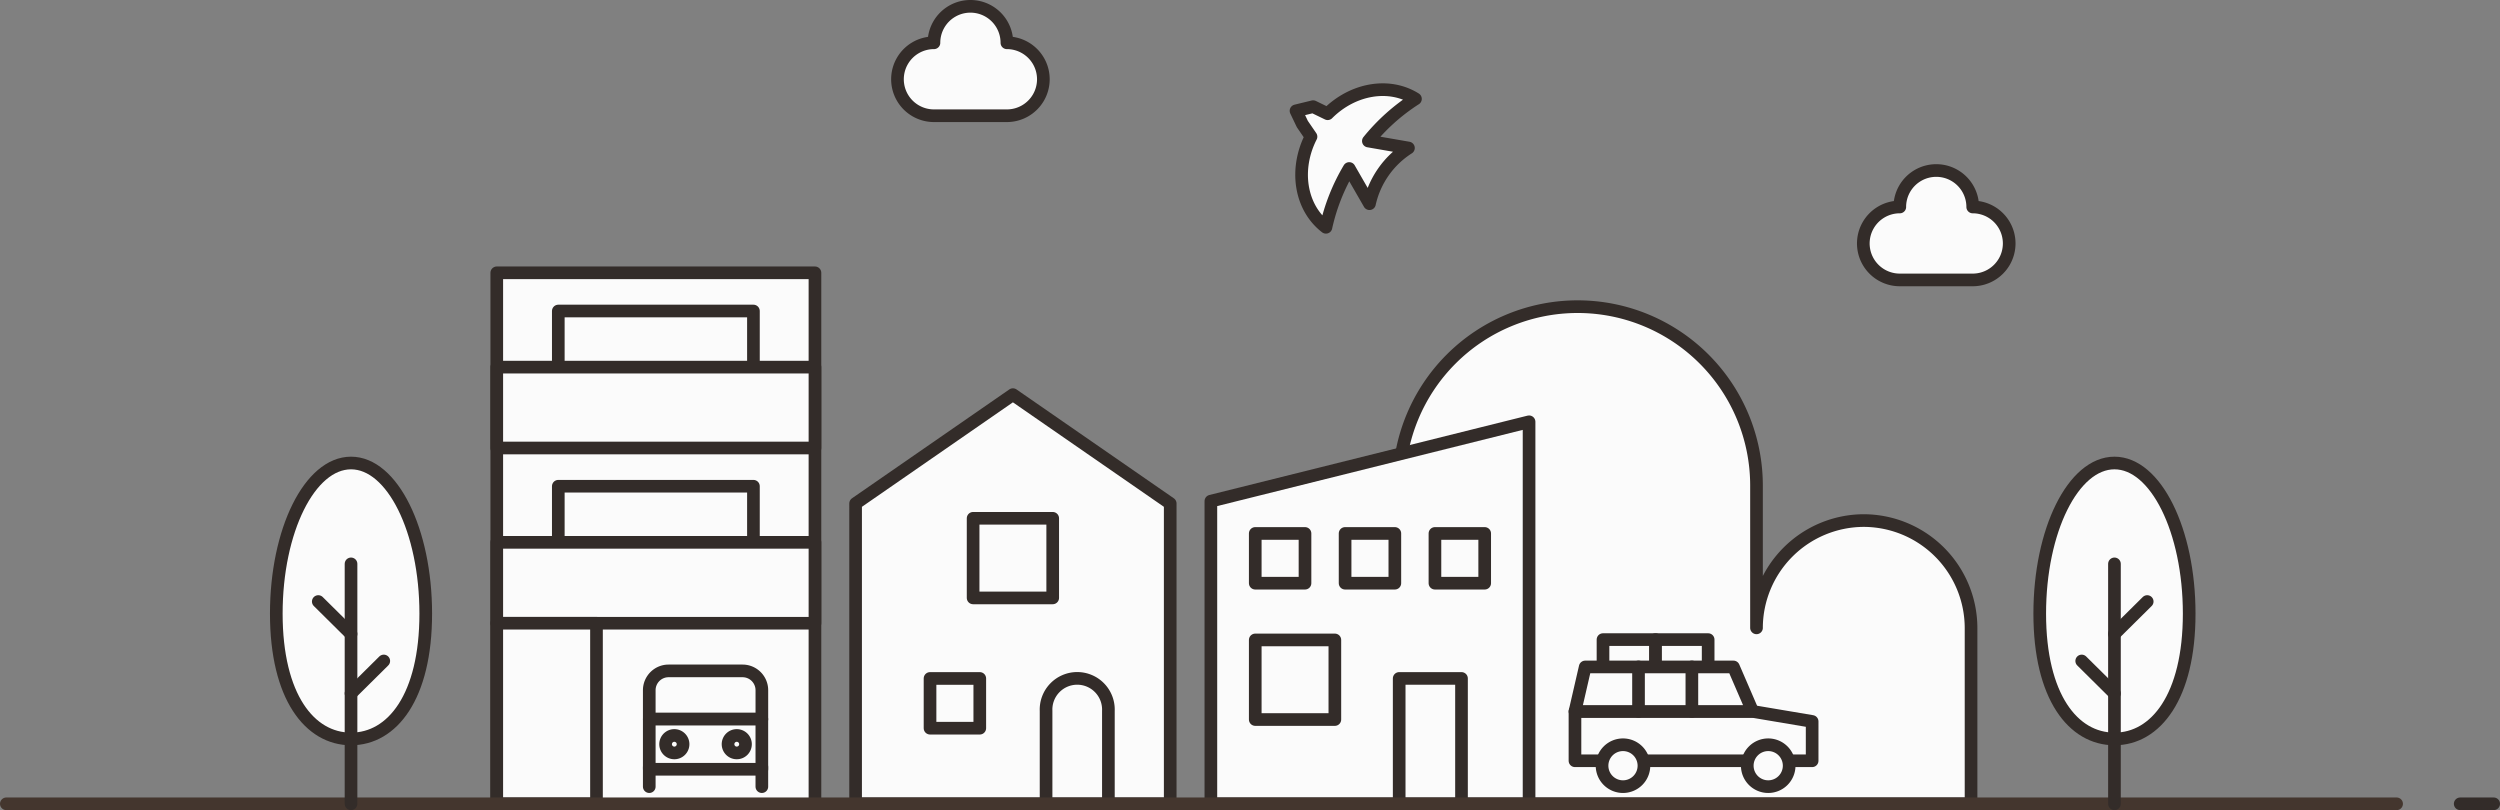
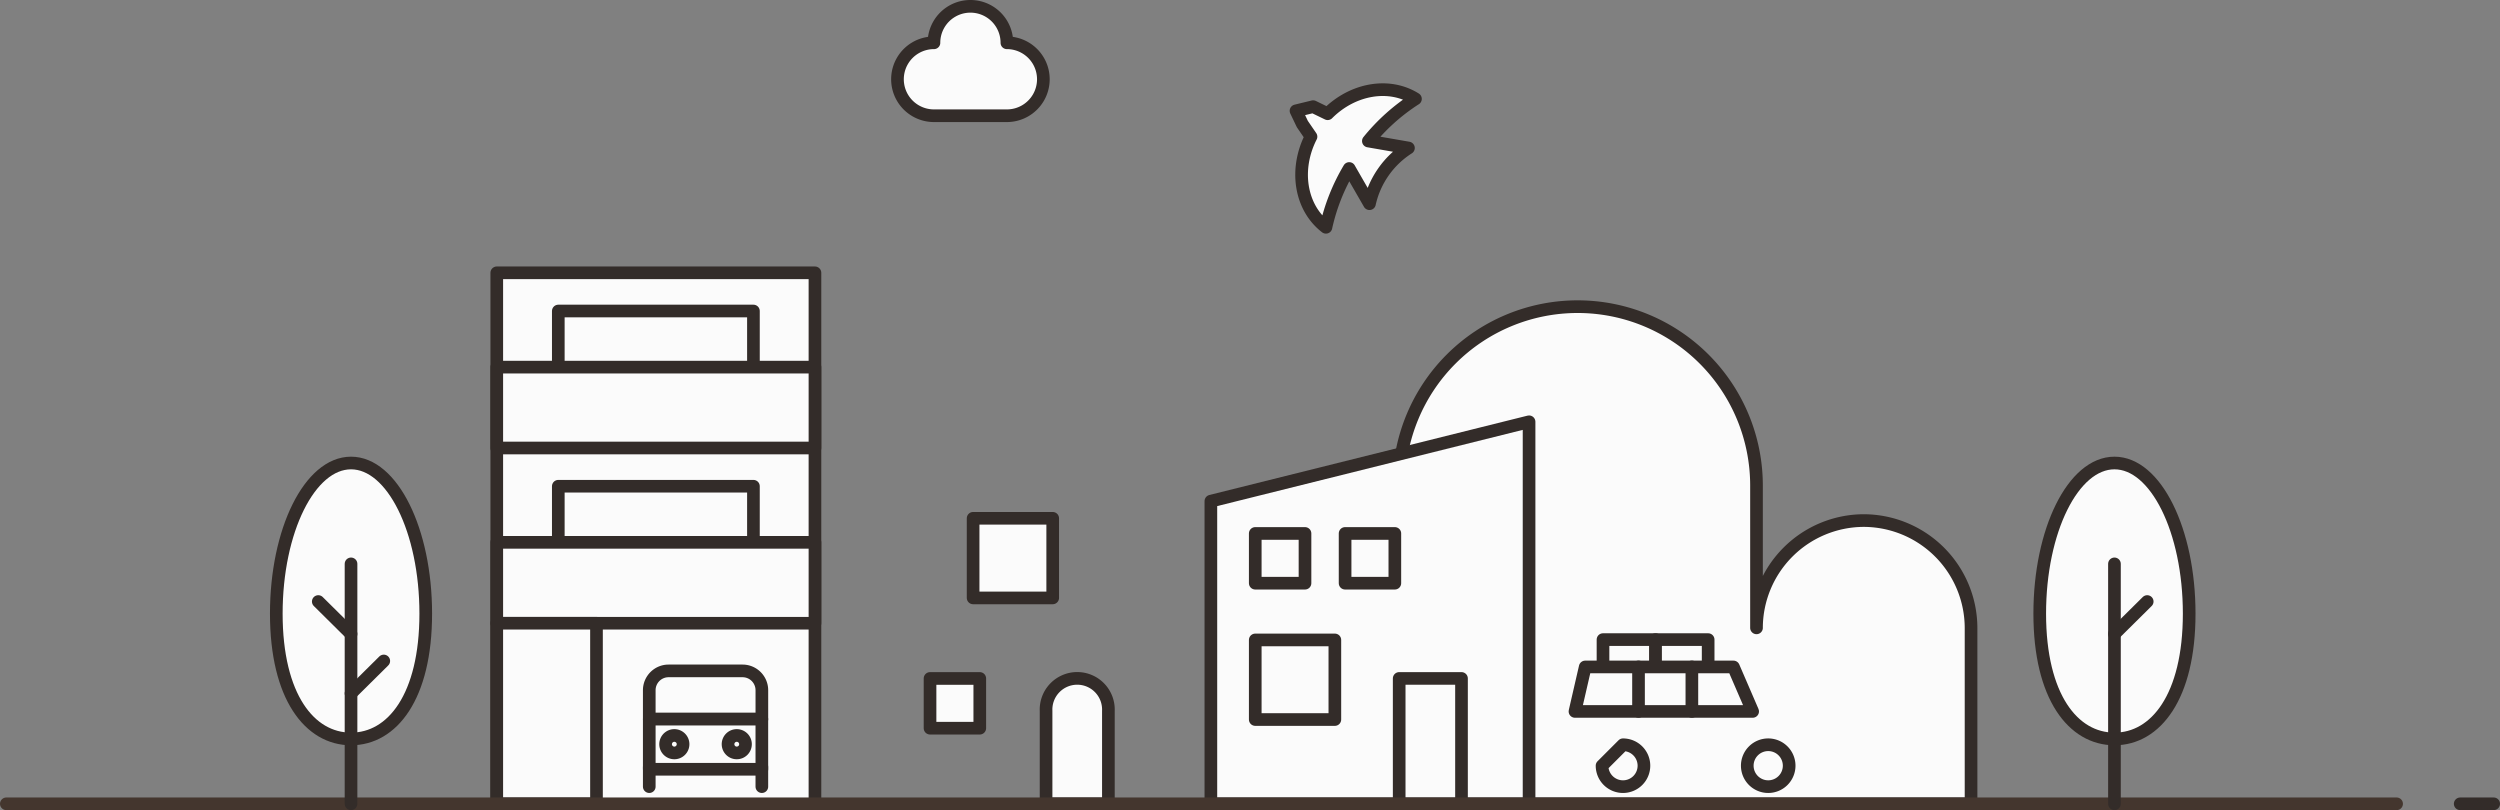
<svg xmlns="http://www.w3.org/2000/svg" width="395.011" height="128.006" viewBox="0 0 395.011 128.006">
  <rect x="0" y="0" width="395.011" height="128.006" fill="#808080" stroke="none" />
  <g id="img_deco" transform="translate(1 1)">
    <g id="グループ_1721" data-name="グループ 1721" transform="translate(220.006 47.455)">
      <g id="グループ_1720" data-name="グループ 1720">
        <path id="パス_1314" data-name="パス 1314" d="M394.7,147.911a17,17,0,0,0-16.95,16.95V142.378a28.264,28.264,0,1,0-56.528,0v50.286H411.65v-27.8A17,17,0,0,0,394.7,147.911Z" transform="translate(-321.221 -114.114)" fill="#fbfbfb" stroke="#332c29" stroke-linecap="round" stroke-linejoin="round" stroke-width="2" />
      </g>
    </g>
    <g id="グループ_1727" data-name="グループ 1727" transform="translate(77.491 42.101)">
      <g id="グループ_1726" data-name="グループ 1726" transform="translate(0)">
        <path id="パス_1315" data-name="パス 1315" d="M177.326,190.724v-83.9H127.05v83.9" transform="translate(-127.05 -106.82)" fill="#fbfbfb" stroke="#332c29" stroke-linecap="round" stroke-linejoin="round" stroke-width="2" />
        <g id="グループ_1723" data-name="グループ 1723" transform="translate(9.723 33.727)">
          <g id="グループ_1722" data-name="グループ 1722">
            <rect id="長方形_1280" data-name="長方形 1280" width="30.831" height="20.848" transform="translate(30.831 20.848) rotate(180)" fill="#fbfbfb" stroke="#332c29" stroke-linecap="round" stroke-linejoin="round" stroke-width="2" />
          </g>
        </g>
        <rect id="長方形_1281" data-name="長方形 1281" width="50.276" height="12.783" transform="translate(0 42.59)" fill="#fbfbfb" stroke="#332c29" stroke-linecap="round" stroke-linejoin="round" stroke-width="2" />
        <g id="グループ_1725" data-name="グループ 1725" transform="translate(9.723 6.041)">
          <g id="グループ_1724" data-name="グループ 1724">
            <rect id="長方形_1282" data-name="長方形 1282" width="30.831" height="20.848" transform="translate(30.831 20.848) rotate(180)" fill="#fbfbfb" stroke="#332c29" stroke-linecap="round" stroke-linejoin="round" stroke-width="2" />
          </g>
        </g>
        <rect id="長方形_1283" data-name="長方形 1283" width="50.276" height="12.783" transform="translate(0 14.904)" fill="#fbfbfb" stroke="#332c29" stroke-linecap="round" stroke-linejoin="round" stroke-width="2" />
      </g>
      <rect id="長方形_1284" data-name="長方形 1284" width="15.757" height="28.531" transform="translate(15.757 83.904) rotate(180)" fill="#fbfbfb" stroke="#332c29" stroke-linecap="round" stroke-linejoin="round" stroke-width="2" />
    </g>
    <g id="グループ_1730" data-name="グループ 1730" transform="translate(190.323 65.643)">
      <path id="パス_1316" data-name="パス 1316" d="M331.055,199.257H280.779V151.433l50.276-12.538Z" transform="translate(-280.779 -138.894)" fill="#fbfbfb" stroke="#332c29" stroke-linecap="round" stroke-linejoin="round" stroke-width="2" />
      <g id="グループ_1729" data-name="グループ 1729" transform="translate(7.012 17.643)">
        <rect id="長方形_1285" data-name="長方形 1285" width="12.578" height="12.578" transform="translate(0 16.825)" fill="#fbfbfb" stroke="#332c29" stroke-linecap="round" stroke-linejoin="round" stroke-width="2" />
        <g id="グループ_1728" data-name="グループ 1728">
          <rect id="長方形_1286" data-name="長方形 1286" width="7.861" height="7.861" transform="translate(14.196)" fill="#fbfbfb" stroke="#332c29" stroke-linecap="round" stroke-linejoin="round" stroke-width="2" />
-           <rect id="長方形_1287" data-name="長方形 1287" width="7.861" height="7.861" transform="translate(28.392)" fill="#fbfbfb" stroke="#332c29" stroke-linecap="round" stroke-linejoin="round" stroke-width="2" />
          <rect id="長方形_1288" data-name="長方形 1288" width="7.861" height="7.861" fill="#fbfbfb" stroke="#332c29" stroke-linecap="round" stroke-linejoin="round" stroke-width="2" />
          <rect id="長方形_1289" data-name="長方形 1289" width="9.846" height="19.809" transform="translate(22.742 22.91)" fill="#fbfbfb" stroke="#332c29" stroke-linecap="round" stroke-linejoin="round" stroke-width="2" />
        </g>
      </g>
    </g>
    <g id="グループ_1733" data-name="グループ 1733" transform="translate(134.19 61.354)">
-       <path id="パス_1317" data-name="パス 1317" d="M204.3,197.7H254.01V150.251l-24.855-17.2-24.855,17.2Z" transform="translate(-204.301 -133.051)" fill="#fbfbfb" stroke="#332c29" stroke-linecap="round" stroke-linejoin="round" stroke-width="2" />
      <g id="グループ_1731" data-name="グループ 1731" transform="translate(11.759 44.843)">
        <rect id="長方形_1290" data-name="長方形 1290" width="7.861" height="7.861" transform="translate(7.861 7.861) rotate(180)" fill="#fbfbfb" stroke="#332c29" stroke-linecap="round" stroke-linejoin="round" stroke-width="2" />
      </g>
      <g id="グループ_1732" data-name="グループ 1732" transform="translate(30.094 44.843)">
        <path id="パス_1318" data-name="パス 1318" d="M255.148,213.956V199.263a4.927,4.927,0,1,0-9.846,0v14.693Z" transform="translate(-245.302 -194.147)" fill="#fbfbfb" stroke="#332c29" stroke-linecap="round" stroke-linejoin="round" stroke-width="2" />
      </g>
      <rect id="長方形_1291" data-name="長方形 1291" width="12.577" height="12.578" transform="translate(31.143 32.118) rotate(180)" fill="#fbfbfb" stroke="#332c29" stroke-linecap="round" stroke-linejoin="round" stroke-width="2" />
    </g>
    <line id="線_460" data-name="線 460" x2="377.674" transform="translate(0 126.005)" fill="none" stroke="#44362e" stroke-linecap="round" stroke-linejoin="round" stroke-width="2" />
    <g id="グループ_1736" data-name="グループ 1736" transform="translate(321.286 72.161)">
      <g id="グループ_1735" data-name="グループ 1735">
        <path id="パス_1319" data-name="パス 1319" d="M482.826,171.572c0,13.142-5.287,19.8-11.807,19.8s-11.807-6.657-11.807-19.8,5.286-23.8,11.807-23.8S482.826,158.43,482.826,171.572Z" transform="translate(-459.211 -147.776)" fill="#fbfbfb" stroke="#332c29" stroke-linecap="round" stroke-linejoin="round" stroke-width="2" />
        <g id="グループ_1734" data-name="グループ 1734" transform="translate(6.633 15.933)">
          <line id="線_461" data-name="線 461" y1="37.911" transform="translate(5.174)" fill="none" stroke="#332c29" stroke-linecap="round" stroke-linejoin="round" stroke-width="2" />
-           <line id="線_462" data-name="線 462" x1="5.174" y1="5.125" transform="translate(0 15.342)" fill="none" stroke="#332c29" stroke-linecap="round" stroke-linejoin="round" stroke-width="2" />
          <line id="線_463" data-name="線 463" y1="5.125" x2="5.175" transform="translate(5.174 5.95)" fill="none" stroke="#332c29" stroke-linecap="round" stroke-linejoin="round" stroke-width="2" />
        </g>
      </g>
    </g>
    <g id="グループ_1739" data-name="グループ 1739" transform="translate(42.656 72.161)">
      <g id="グループ_1738" data-name="グループ 1738" transform="translate(0)">
        <path id="パス_1320" data-name="パス 1320" d="M79.59,171.572c0,13.142,5.287,19.8,11.807,19.8s11.807-6.657,11.807-19.8-5.286-23.8-11.807-23.8S79.59,158.43,79.59,171.572Z" transform="translate(-79.59 -147.776)" fill="#fbfbfb" stroke="#332c29" stroke-linecap="round" stroke-linejoin="round" stroke-width="2" />
        <g id="グループ_1737" data-name="グループ 1737" transform="translate(6.633 15.933)">
          <line id="線_464" data-name="線 464" y1="37.911" transform="translate(5.175)" fill="none" stroke="#332c29" stroke-linecap="round" stroke-linejoin="round" stroke-width="2" />
          <line id="線_465" data-name="線 465" y1="5.125" x2="5.174" transform="translate(5.175 15.342)" fill="none" stroke="#332c29" stroke-linecap="round" stroke-linejoin="round" stroke-width="2" />
          <line id="線_466" data-name="線 466" x1="5.175" y1="5.125" transform="translate(0 5.95)" fill="none" stroke="#332c29" stroke-linecap="round" stroke-linejoin="round" stroke-width="2" />
        </g>
      </g>
    </g>
    <g id="グループ_1741" data-name="グループ 1741" transform="translate(101.586 105.004)">
      <g id="グループ_1740" data-name="グループ 1740">
        <path id="パス_1321" data-name="パス 1321" d="M159.879,200.145v-4.576a3.055,3.055,0,0,1,3.046-3.046h11.7a3.055,3.055,0,0,1,3.046,3.046v4.576Z" transform="translate(-159.879 -192.523)" fill="#fbfbfb" stroke="#332c29" stroke-linecap="round" stroke-linejoin="round" stroke-width="2" />
        <line id="線_467" data-name="線 467" y2="3.129" transform="translate(0 15.161)" fill="none" stroke="#332c29" stroke-linecap="round" stroke-linejoin="round" stroke-width="2" />
        <rect id="長方形_1292" data-name="長方形 1292" width="17.789" height="7.925" transform="translate(0 7.621)" fill="#fbfbfb" stroke="#332c29" stroke-linecap="round" stroke-linejoin="round" stroke-width="2" />
        <line id="線_468" data-name="線 468" y2="3.129" transform="translate(17.789 15.161)" fill="none" stroke="#332c29" stroke-linecap="round" stroke-linejoin="round" stroke-width="2" />
      </g>
      <path id="パス_1322" data-name="パス 1322" d="M176.839,207.805a1.379,1.379,0,1,0,1.379-1.379A1.379,1.379,0,0,0,176.839,207.805Z" transform="translate(-164.391 -196.222)" fill="#fbfbfb" stroke="#332c29" stroke-miterlimit="10" stroke-width="2" />
      <path id="パス_1323" data-name="パス 1323" d="M166.157,207.805a1.379,1.379,0,1,1-1.38-1.379A1.38,1.38,0,0,1,166.157,207.805Z" transform="translate(-160.815 -196.222)" fill="#fbfbfb" stroke="#332c29" stroke-miterlimit="10" stroke-width="2" />
    </g>
    <g id="グループ_1744" data-name="グループ 1744" transform="translate(247.852 100.06)">
      <rect id="長方形_1293" data-name="長方形 1293" width="8.307" height="6.723" transform="translate(12.736 6.723) rotate(180)" fill="#fbfbfb" stroke="#332c29" stroke-linecap="round" stroke-linejoin="round" stroke-width="2" />
      <rect id="長方形_1294" data-name="長方形 1294" width="8.307" height="6.723" transform="translate(21.043 6.723) rotate(180)" fill="#fbfbfb" stroke="#332c29" stroke-linecap="round" stroke-linejoin="round" stroke-width="2" />
      <g id="グループ_1742" data-name="グループ 1742" transform="translate(0 11.345)">
-         <path id="パス_1324" data-name="パス 1324" d="M396.634,209.043H359.16v-7.8h28.075l9.4,1.586Z" transform="translate(-359.16 -201.243)" fill="#fbfbfb" stroke="#332c29" stroke-linecap="round" stroke-linejoin="round" stroke-width="2" />
-       </g>
+         </g>
      <g id="グループ_1743" data-name="グループ 1743" transform="translate(0 4.316)">
        <path id="パス_1325" data-name="パス 1325" d="M387.235,198.7H359.16l1.619-7.029H384.2Z" transform="translate(-359.16 -191.667)" fill="#fbfbfb" stroke="#332c29" stroke-linecap="round" stroke-linejoin="round" stroke-width="2" />
      </g>
-       <path id="パス_1326" data-name="パス 1326" d="M364.99,211.733a3.309,3.309,0,1,0,3.309-3.309A3.309,3.309,0,0,0,364.99,211.733Z" transform="translate(-360.711 -191.809)" fill="#fbfbfb" stroke="#332c29" stroke-linecap="round" stroke-linejoin="round" stroke-width="2" />
+       <path id="パス_1326" data-name="パス 1326" d="M364.99,211.733a3.309,3.309,0,1,0,3.309-3.309Z" transform="translate(-360.711 -191.809)" fill="#fbfbfb" stroke="#332c29" stroke-linecap="round" stroke-linejoin="round" stroke-width="2" />
      <path id="パス_1327" data-name="パス 1327" d="M396.253,211.733a3.309,3.309,0,1,0,3.309-3.309A3.31,3.31,0,0,0,396.253,211.733Z" transform="translate(-369.028 -191.809)" fill="#fbfbfb" stroke="#332c29" stroke-linecap="round" stroke-linejoin="round" stroke-width="2" />
      <line id="線_469" data-name="線 469" y1="7.029" transform="translate(10.041 4.316)" fill="none" stroke="#332c29" stroke-linecap="round" stroke-linejoin="round" stroke-width="2" />
      <line id="線_470" data-name="線 470" y1="7.029" transform="translate(18.472 4.316)" fill="none" stroke="#332c29" stroke-linecap="round" stroke-linejoin="round" stroke-width="2" />
    </g>
    <path id="パス_1328" data-name="パス 1328" d="M230.6,66.745a5.762,5.762,0,1,0,0-11.525,5.762,5.762,0,0,0-11.525,0,5.762,5.762,0,0,0,0,11.525Z" transform="translate(-72.507 -49.459)" fill="#fbfbfb" stroke="#332c29" stroke-linecap="round" stroke-linejoin="round" stroke-width="2" fill-rule="evenodd" />
-     <path id="パス_1329" data-name="パス 1329" d="M438.522,102.091a5.762,5.762,0,1,0,0-11.525,5.762,5.762,0,1,0-11.524,0,5.762,5.762,0,1,0,0,11.525Z" transform="translate(-127.823 -58.862)" fill="#fbfbfb" stroke="#332c29" stroke-linecap="round" stroke-linejoin="round" stroke-width="2" fill-rule="evenodd" />
    <g id="グループ_1747" data-name="グループ 1747" transform="translate(203.777 13.169)">
      <path id="合体_1" data-name="合体 1" d="M2.366,7.425,1,5.434,0,3.342l2.7-.658L5,3.8C8.928-.13,14.659-1.186,18.869,1.455a31.289,31.289,0,0,0-7.436,6.66l6.329,1.1a14.033,14.033,0,0,0-6.156,8.8l-3.2-5.56a31.229,31.229,0,0,0-3.678,9.288C.654,18.608-.267,12.584,2.366,7.425Z" fill="#fbfbfb" stroke="#332c29" stroke-linecap="round" stroke-linejoin="round" stroke-width="2" />
    </g>
    <line id="線_471" data-name="線 471" x2="5.289" transform="translate(387.722 126.005)" fill="none" stroke="#332c29" stroke-linecap="round" stroke-linejoin="round" stroke-width="2" />
  </g>
</svg>